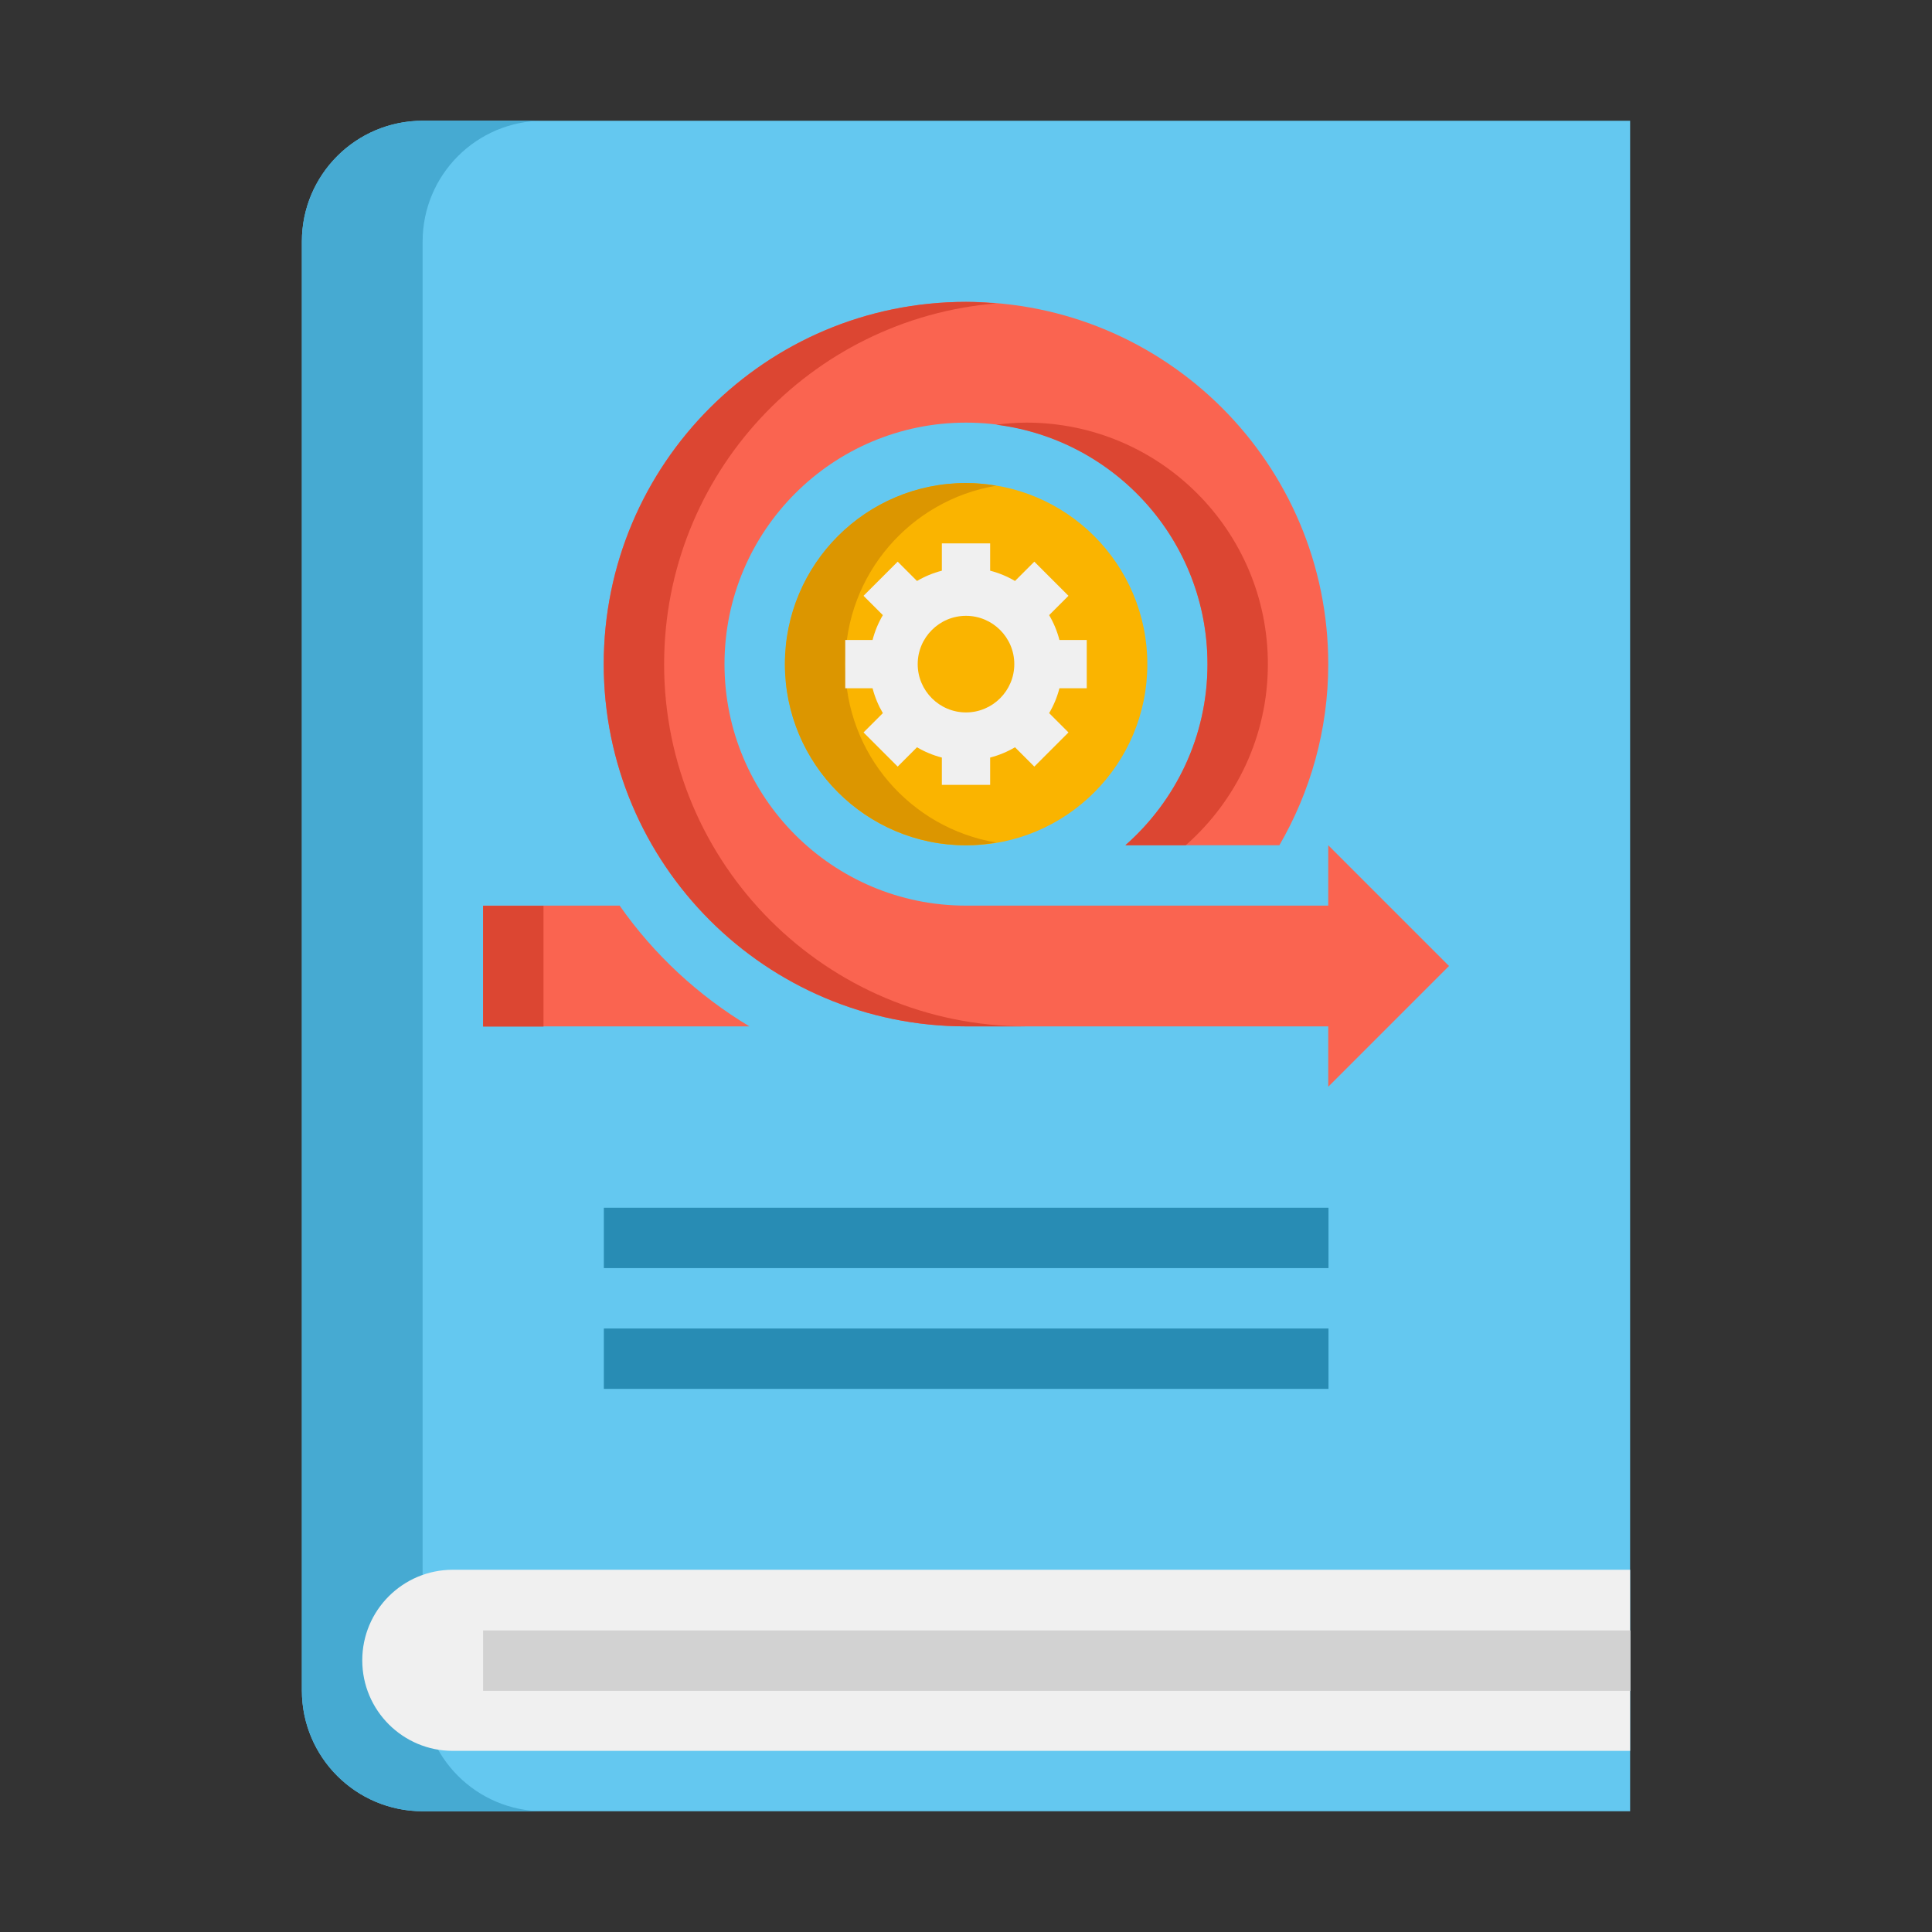
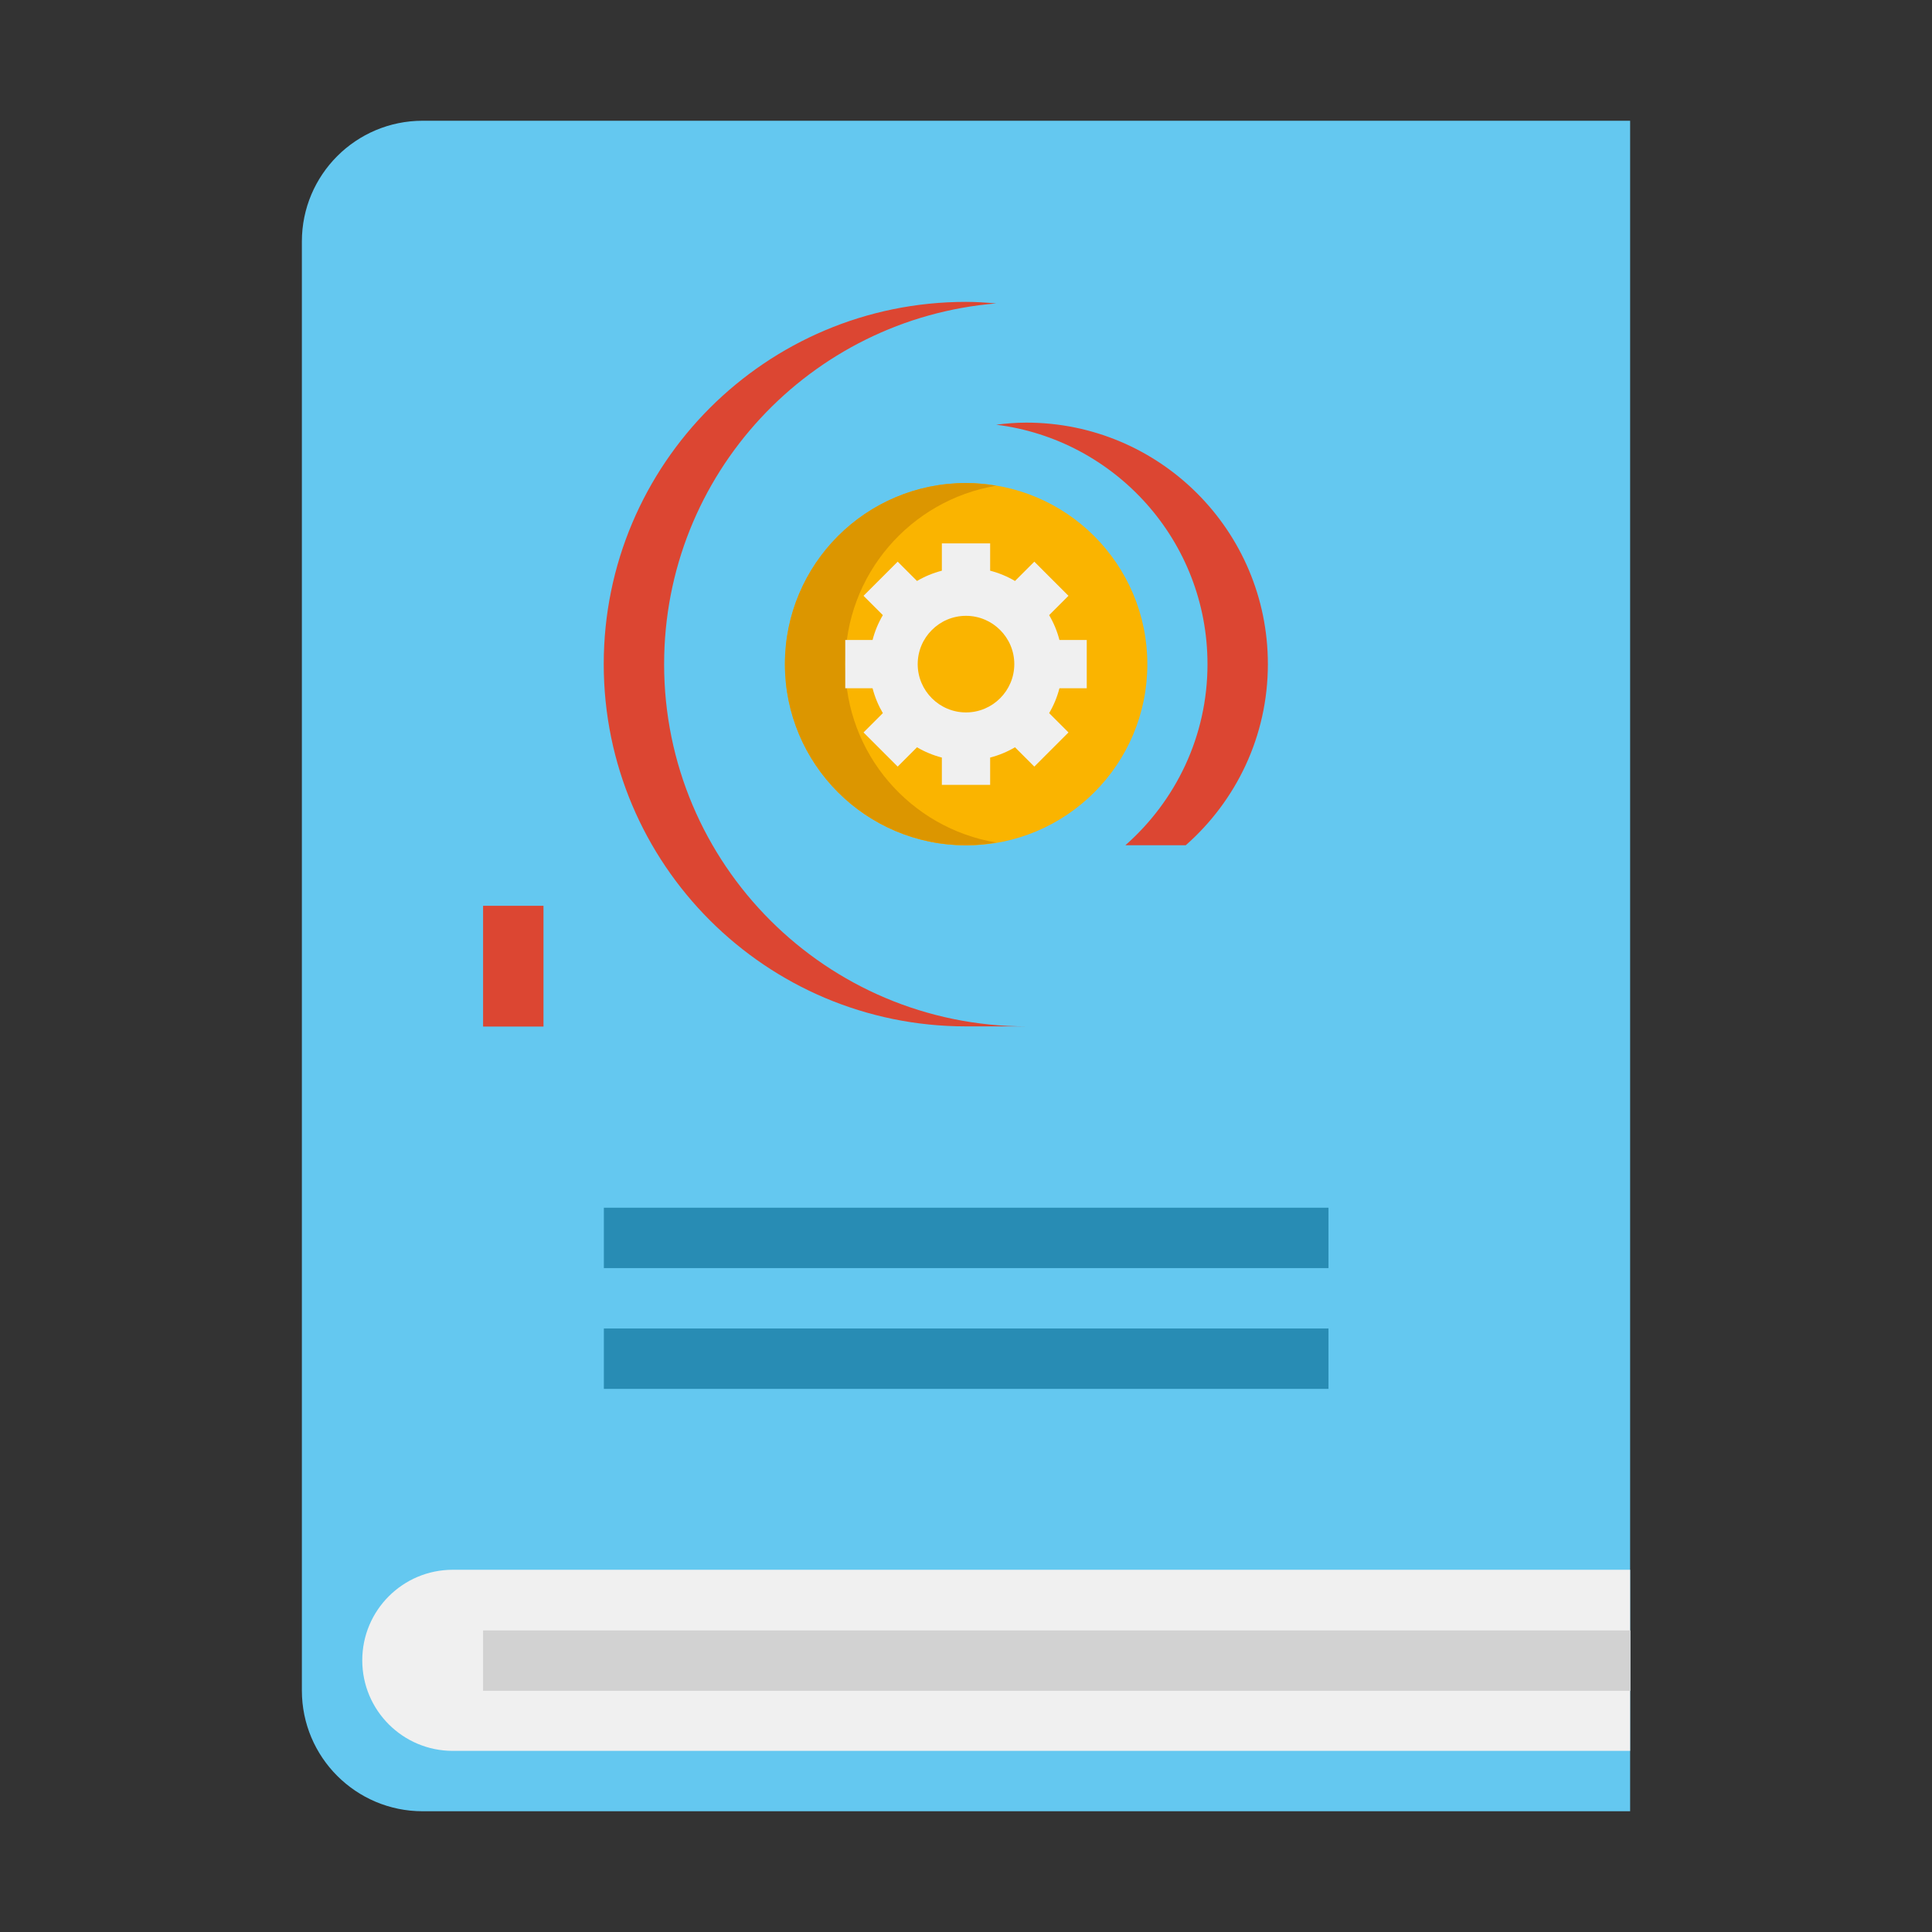
<svg xmlns="http://www.w3.org/2000/svg" version="1.1" viewBox="0 0 172 172">
  <rect x="0" y="0" width="172" height="172" fill="#333333" stroke="none" />
  <g fill="none" fill-rule="nonzero" stroke="none" stroke-width="1" stroke-linecap="butt" stroke-linejoin="miter" stroke-miterlimit="10" stroke-dasharray="" stroke-dashoffset="0" font-family="none" font-weight="none" font-size="none" text-anchor="none" style="mix-blend-mode: normal">
-     <path d="M0,172v-172h172v172z" fill="none" />
    <g>
      <g id="Icons">
        <path d="M37.625,10.75c-5.937,0 -10.75,4.813 -10.75,10.75v129c0,5.937 4.813,10.75 10.75,10.75h107.5v-150.5z" fill="#64c8f0" />
-         <path d="M37.625,150.5v-129c0,-5.937 4.813,-10.75 10.75,-10.75h-10.75c-5.937,0 -10.75,4.813 -10.75,10.75v129c0,5.937 4.813,10.75 10.75,10.75h10.75c-5.937,0 -10.75,-4.813 -10.75,-10.75z" fill="#46aad2" />
-         <path d="M145.125,155.875h-104.812c-4.453,0 -8.062,-3.609 -8.062,-8.062v0c0,-4.453 3.609,-8.062 8.062,-8.062h104.812z" fill="#f0f0f0" />
+         <path d="M145.125,155.875h-104.812c-4.453,0 -8.062,-3.609 -8.062,-8.062v0c0,-4.453 3.609,-8.062 8.062,-8.062h104.812" fill="#f0f0f0" />
        <rect x="16" y="54" transform="scale(2.688,2.688)" width="38" height="2" fill="#d2d2d2" />
-         <path d="M55.166,80.625h-12.166v10.75h23.72c-4.566,-2.741 -8.509,-6.399 -11.554,-10.75z" fill="#fa6450" />
        <rect x="16" y="30" transform="scale(2.688,2.688)" width="2" height="4" fill="#dc4632" />
-         <path d="M129,86l-10.75,-10.75v5.375h-32.25c-11.873,0 -21.5,-9.627 -21.5,-21.5c0,-11.873 9.627,-21.5 21.5,-21.5c11.873,0 21.5,9.627 21.5,21.5c0,6.431 -2.838,12.185 -7.313,16.125h13.712c2.752,-4.746 4.351,-10.245 4.351,-16.125c0,-17.81 -14.44,-32.25 -32.25,-32.25c-17.81,0 -32.25,14.44 -32.25,32.25c0,17.81 14.44,32.25 32.25,32.25h32.25v5.375z" fill="#fa6450" />
        <path d="M107.5,59.125c0,6.431 -2.838,12.185 -7.313,16.125h5.375c4.475,-3.94 7.313,-9.694 7.313,-16.125c0,-11.873 -9.627,-21.5 -21.5,-21.5c-0.911,0 -1.806,0.075 -2.688,0.185c10.602,1.325 18.812,10.352 18.812,21.315z" fill="#dc4632" />
        <path d="M59.125,59.125c0,-16.904 13.013,-30.745 29.562,-32.113c-0.89,-0.075 -1.779,-0.137 -2.688,-0.137c-17.81,0 -32.25,14.44 -32.25,32.25c0,17.81 14.44,32.25 32.25,32.25h5.375c-17.81,0 -32.25,-14.44 -32.25,-32.25z" fill="#dc4632" />
        <circle cx="32" cy="22" transform="scale(2.688,2.688)" r="6" fill="#fab400" />
        <path d="M75.25,59.125c0,-7.987 5.813,-14.601 13.438,-15.883c-0.876,-0.148 -1.771,-0.242 -2.688,-0.242c-8.906,0 -16.125,7.219 -16.125,16.125c0,8.906 7.219,16.125 16.125,16.125c0.916,0 1.811,-0.094 2.688,-0.242c-7.624,-1.282 -13.438,-7.896 -13.438,-15.883z" fill="#dc9600" />
        <path d="M96.75,61.275v-4.3h-2.432c-0.204,-0.787 -0.513,-1.529 -0.916,-2.212l1.72,-1.72l-3.04,-3.04l-1.72,1.72c-0.683,-0.403 -1.424,-0.712 -2.212,-0.916v-2.432h-4.3v2.432c-0.787,0.204 -1.529,0.513 -2.212,0.916l-1.72,-1.72l-3.04,3.04l1.72,1.72c-0.403,0.683 -0.712,1.424 -0.916,2.212h-2.432v4.3h2.432c0.204,0.787 0.513,1.529 0.916,2.212l-1.72,1.72l3.04,3.04l1.72,-1.72c0.683,0.403 1.424,0.712 2.212,0.916v2.432h4.3v-2.432c0.787,-0.204 1.529,-0.513 2.212,-0.916l1.72,1.72l3.04,-3.04l-1.72,-1.72c0.403,-0.683 0.712,-1.424 0.916,-2.212zM86,63.425c-2.37,0 -4.3,-1.93 -4.3,-4.3c0,-2.37 1.93,-4.3 4.3,-4.3c2.37,0 4.3,1.93 4.3,4.3c0,2.37 -1.93,4.3 -4.3,4.3z" fill="#f0f0f0" />
        <rect x="20" y="40" transform="scale(2.688,2.688)" width="24" height="2" fill="#288cb4" />
        <rect x="20" y="44" transform="scale(2.688,2.688)" width="24" height="2" fill="#288cb4" />
      </g>
    </g>
  </g>
</svg>